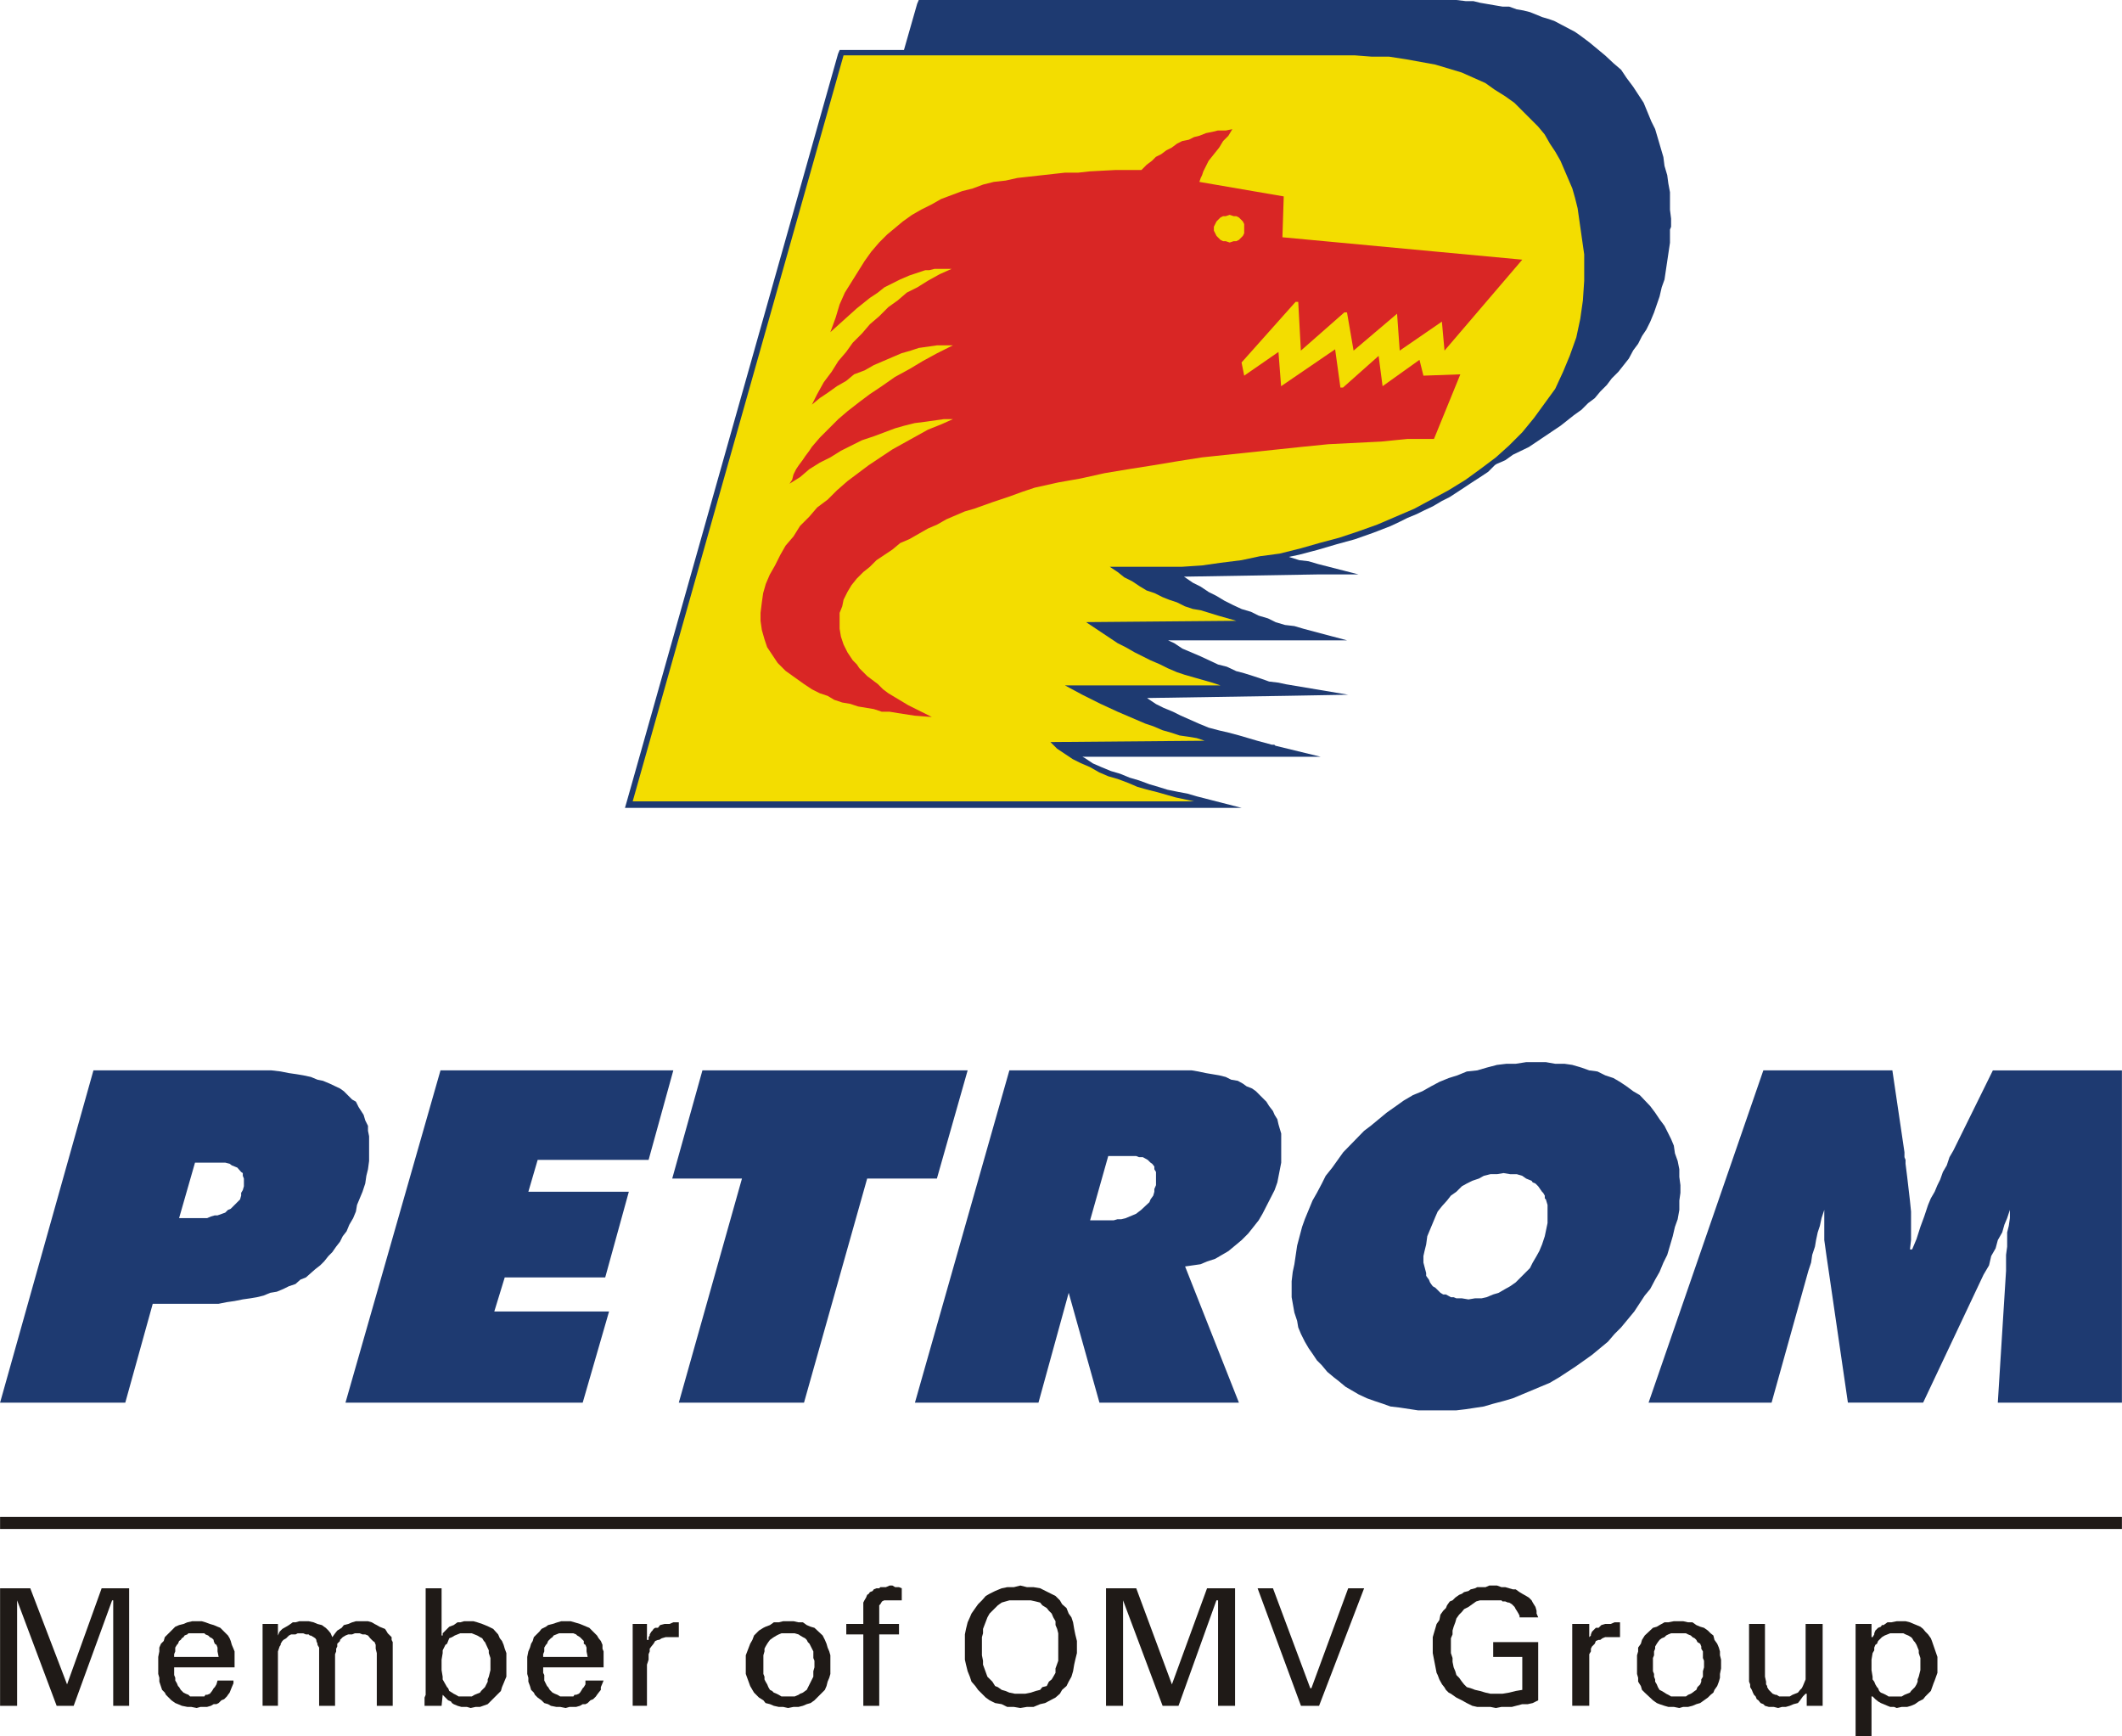
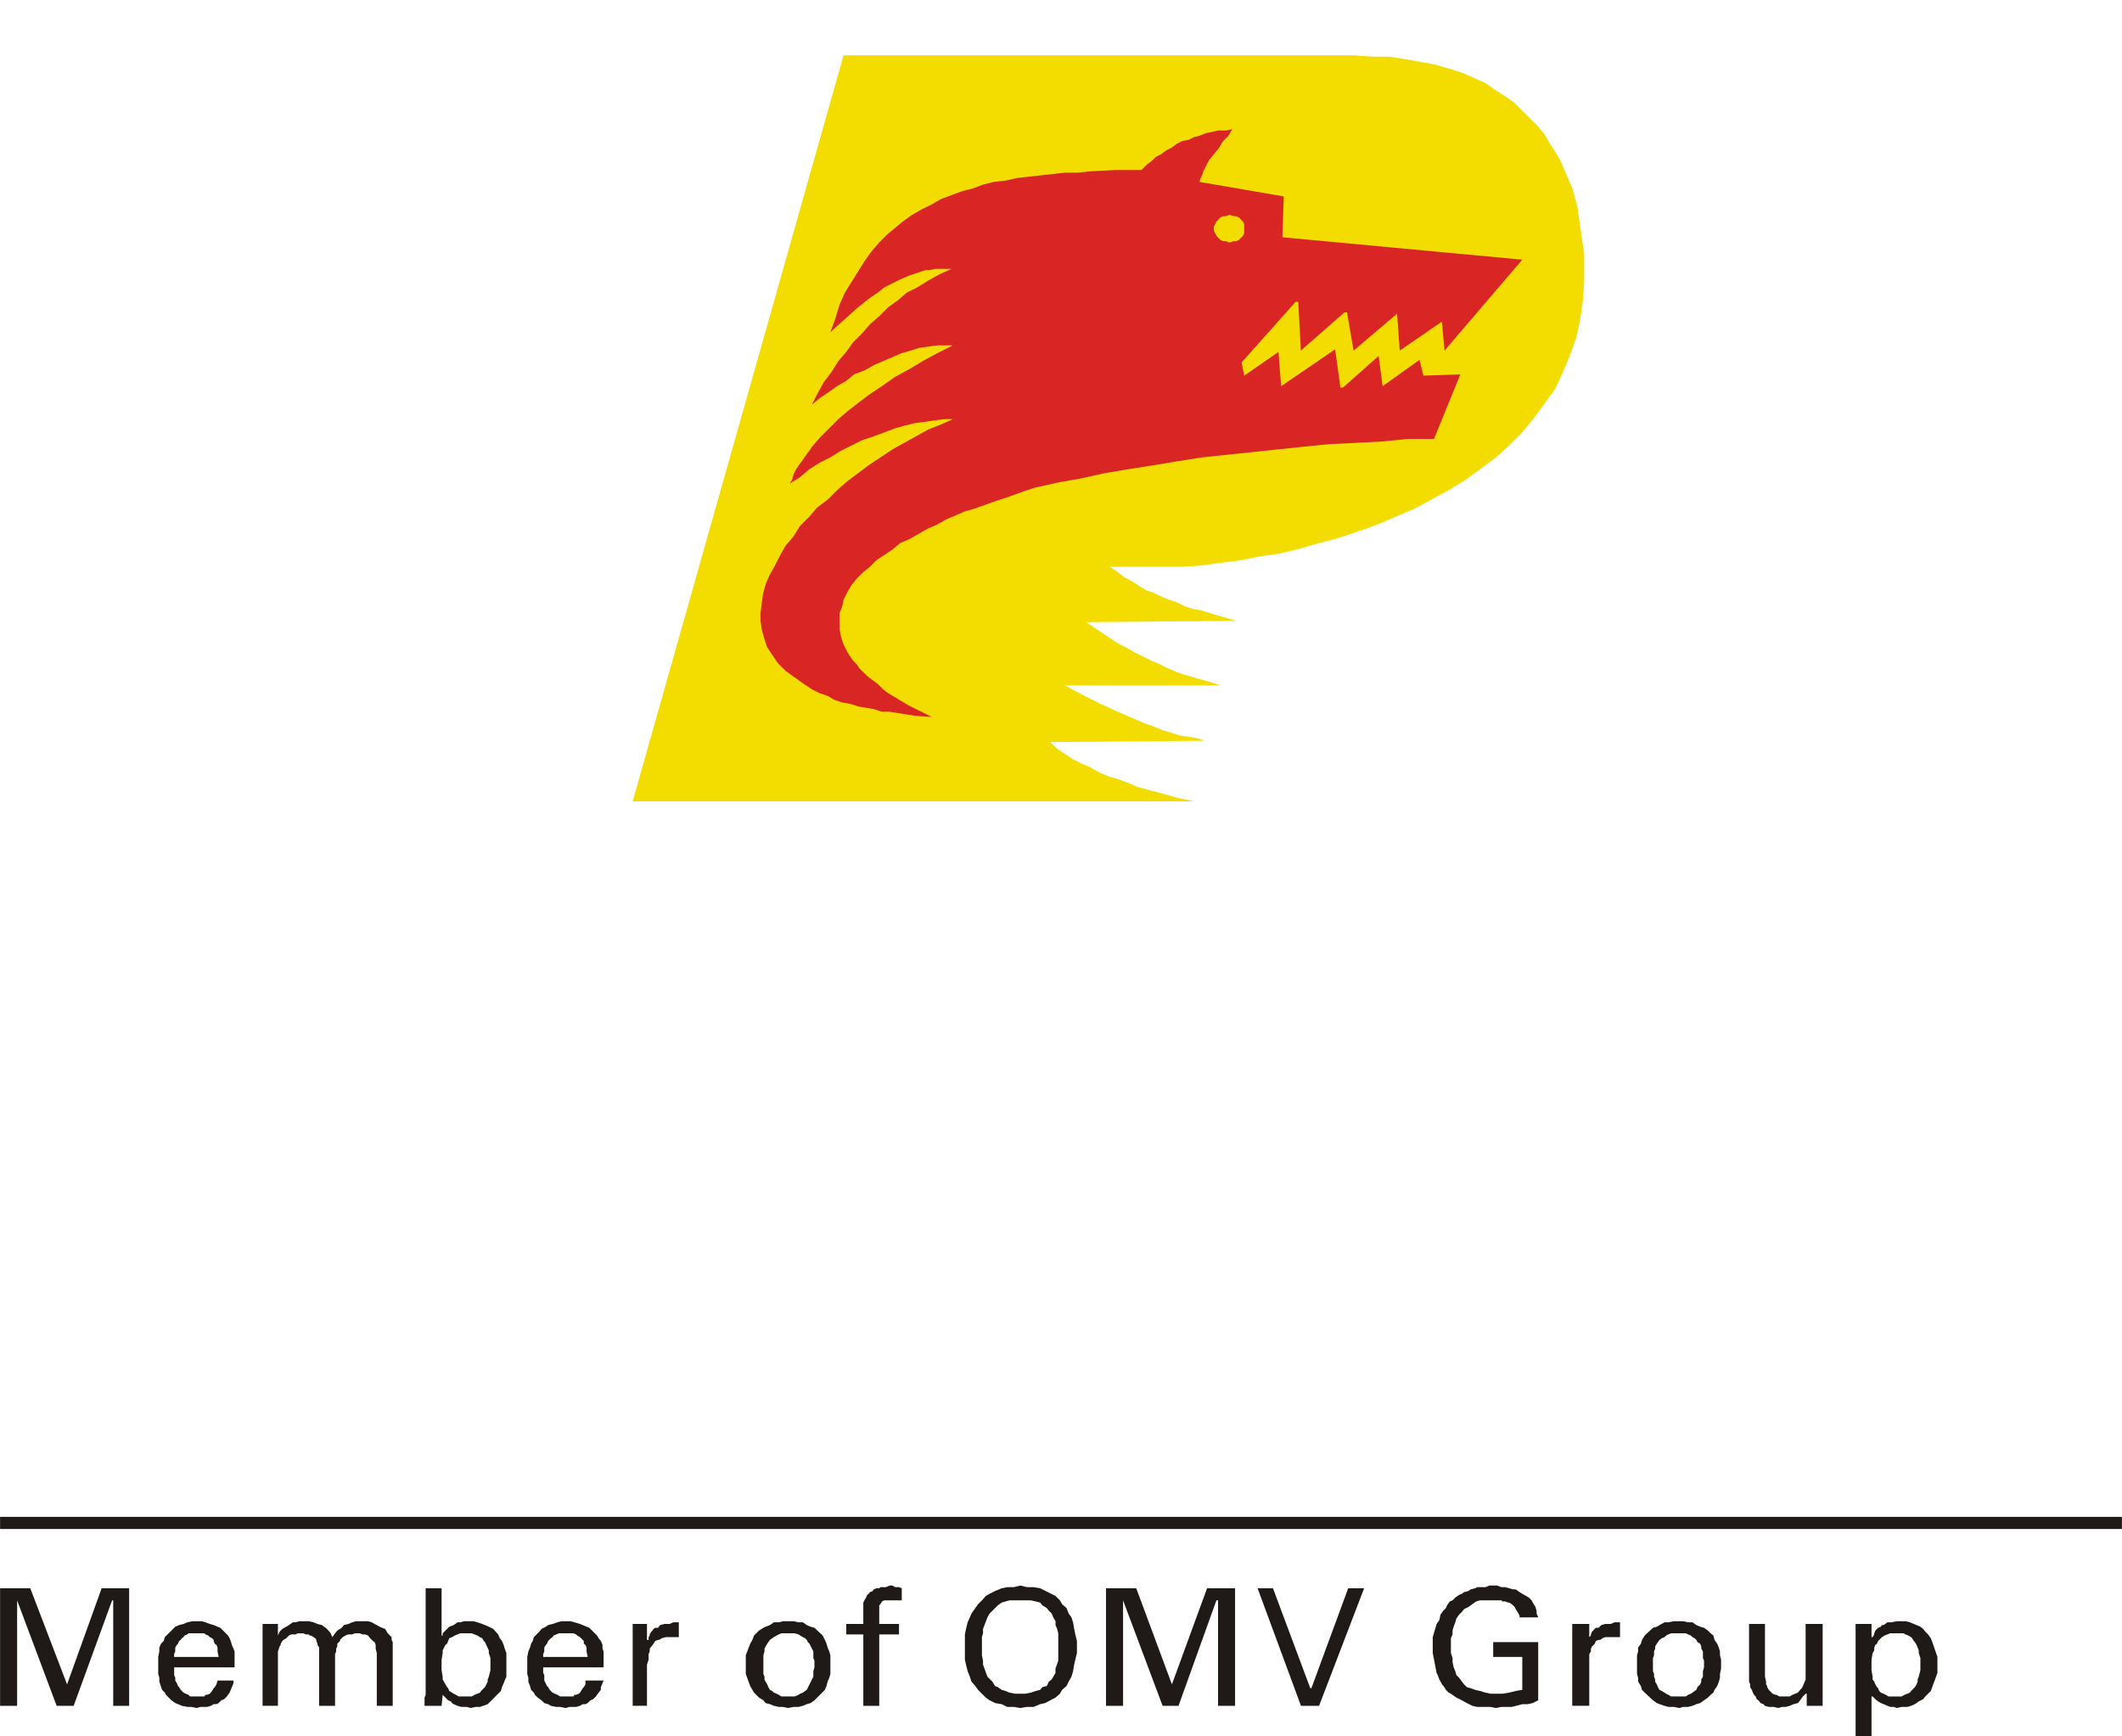
<svg xmlns="http://www.w3.org/2000/svg" height="2045" viewBox="0 0 120.75 98.781" width="2500">
-   <path d="M52.281 0l-.093.219-.75 2.625H47.78l-.093.219-12 42.468-.126.438H70.656l-2.562-.657-.531-.156-.5-.093-.626-.126-.5-.156-.53-.156-.594-.219-.532-.156-.531-.219-.531-.156-.532-.219-.5-.218-.468-.313-.125-.063h13.562l-2.562-.624-.063-.032v-.031h-.156l-.813-.219-.53-.156-.532-.156-.594-.157-.531-.124-.594-.157-.531-.218-1.063-.47-.437-.218-.531-.219-.438-.218-.469-.313-.03-.031 7.906-.125 3.53-.063-3.53-.593-.438-.094-.531-.063-.438-.156-.469-.156-.5-.157-.468-.124-.531-.25-.5-.126-.532-.25-.469-.218-1.03-.438-.47-.312-.343-.157H76.656l-2.469-.656-.53-.156-.532-.063-.531-.156-.438-.218-.531-.157-.438-.218-.53-.157-.47-.218-.5-.25-.468-.282-.438-.218-.469-.313-.437-.219-.5-.343 7.563-.126h2.374L75 32.094l-.531-.157-.531-.062-.5-.156-.094-.032.594-.125 1.062-.28 1.063-.313 1.03-.282 1.063-.375.969-.375.531-.25.438-.218.531-.219.438-.219.468-.218.531-.313.438-.219.906-.593.375-.25.438-.282.469-.312.374-.375.094-.063.5-.218.438-.313.906-.438 1.813-1.218.75-.594.437-.313.375-.375.375-.28.313-.376.374-.375.282-.375.375-.375.594-.75.25-.468.28-.375.22-.438.25-.375.218-.438.219-.53.313-.907.124-.531.157-.438.312-2.094v-.75l.063-.156v-.469l-.063-.5v-1l-.094-.5-.062-.468-.156-.531-.063-.5-.469-1.594-.218-.438-.438-1.062-.594-.907-.374-.5-.313-.468-.438-.375-.468-.438-.906-.75-.5-.375-.313-.219-1.188-.625-.374-.125L87.75.97l-.375-.156-.313-.125-.374-.094-.376-.063-.437-.156H85.5l-.375-.063-.906-.156-.375-.093h-.438L82.875 0H52.5zm34.563 60.438l-.594.093h-.531l-.531.063-.594.156-.531.156-.594.063-.531.218-.5.157-.532.218-.469.25-.5.282-.53.218-.532.313-.438.313-.53.374-.907.75-.375.282-1.188 1.219-.624.874-.376.47-.218.437-.281.531-.25.438-.438 1.062-.156.438-.281 1.062-.157 1.063-.094.437-.062.531v.906l.156.876.156.468.063.375.156.375.219.438.219.375.219.312.25.375.28.281.313.376.375.312.281.219.376.312.75.438.468.219.438.156.469.156.437.156.531.063 1.031.156h2.188l.531-.063 1.031-.156.532-.156.594-.156.53-.156 2.094-.876.532-.312.906-.594.531-.375.438-.312.906-.75.375-.438.375-.375.75-.906.594-.906.312-.375.281-.531.25-.438.22-.531.218-.438.313-1.062.124-.531.157-.438.094-.531v-.531l.062-.438v-.438l-.063-.468v-.438l-.093-.469-.156-.437-.063-.438-.156-.374-.375-.75-.281-.376-.25-.374-.282-.376-.594-.624-.374-.22-.376-.28-.374-.25-.376-.22-.468-.156-.438-.218-.469-.063L90 60.75l-.531-.156-.438-.063H88.5l-.531-.093zm-81.531.468L0 79.813h7.125l1.563-5.626h3.75l.468-.093.438-.063.469-.094.437-.062.375-.063.375-.093.375-.156.375-.063.375-.156.313-.156.375-.126.28-.25.313-.124.282-.25.25-.22.28-.218.22-.219.25-.312.218-.219.219-.313.219-.28.156-.313.219-.281.156-.376.219-.374.156-.376.063-.374.312-.75.156-.47.063-.437.093-.375.063-.469v-1.406l-.063-.312v-.281l-.156-.313-.093-.313-.282-.437-.156-.313-.219-.124-.468-.47-.22-.156-.593-.28-.375-.157-.313-.063-.375-.156-.437-.093-.375-.063-.438-.063-.468-.093-.531-.063zm19.75 0l-5.407 18.907h13.5l1.5-5.188h-6.531l.594-1.938h5.718l1.344-4.874h-5.718l.53-1.813h6.313l1.407-5.094zm14.906 0l-1.719 6.157h3.969l-3.594 12.75h7.125l3.594-12.75h3.968l1.75-6.157zm17.468 0l-5.374 18.907h7.03l1.72-6.25 1.75 6.25H70.5l-3.063-7.75.438-.063.438-.063.374-.156.47-.156.374-.219.375-.219.75-.624.375-.376.594-.75.219-.374.687-1.344.156-.438.22-1.125V64.5l-.094-.313-.063-.218-.063-.282-.156-.25-.094-.218-.218-.282-.156-.25-.126-.124-.25-.25-.218-.22-.219-.156-.313-.124-.218-.157-.281-.156-.376-.063-.312-.156-.375-.093-.375-.063-.375-.063-.438-.093-.374-.063zm42.907 0l-6.531 18.907h7l2.093-7.5.156-.47.063-.437.156-.469.063-.374.094-.438.124-.375.094-.438.156-.468v1.719l.126.906.156 1.062 1.062 7.281h4.281l3.438-7.28.313-.532.124-.531.25-.438.126-.469.25-.437.124-.438.157-.374.156-.47v.47l-.063.437-.093.375v.813l-.063.468v.906l-.469 7.5h7.063V60.907h-7.344l-2.25 4.563-.219.375-.156.469-.219.374-.156.438-.156.313-.156.374-.219.376-.156.374-.219.657-.219.594-.219.687-.25.594h-.124l.062-.531v-1.626l-.063-.624-.156-1.344-.094-.75V66l-.062-.156v-.281l-.688-4.657zm-37.281 4.875h1.593l.156.063h.22l.28.156.157.156.094.063.124.156v.156l.094.156v.75l-.094.22v.156l-.062.218-.156.219-.063.156-.469.438-.124.094-.157.124-.219.094-.156.063-.219.094-.25.062h-.218l-.219.063h-1.344zm-51.97.375h1.72l.25.063.124.094.157.062.156.063.219.25.094.062v.156l.062.156v.438l-.063.219-.093.156v.156l-.063.219-.219.219-.156.156-.156.156-.156.063-.156.156-.438.156h-.156L12 69.22l-.219.094h-1.594zm74.47.594l.374.063h.376l.312.093.219.156.312.126.063.093.156.063.156.156.219.313.063.062.093.156v.156l.063.063.094.313v1.03l-.157.75-.156.47-.156.374-.156.282-.22.375-.156.312-.812.813-.313.219-.28.156-.376.219-.312.093-.375.156-.281.063h-.376l-.374.063-.376-.063h-.312l-.156-.063h-.156l-.282-.156h-.156l-.156-.094-.281-.28-.157-.094-.094-.126-.062-.093-.063-.156-.093-.126-.063-.093v-.156L81 71.844v-.375l.063-.281.093-.376.063-.468.469-1.125.124-.281.25-.313.282-.313.219-.28.312-.22.313-.312.28-.156.313-.156.375-.126.281-.156.376-.094h.374z" fill="#1e3a71" fill-rule="evenodd" />
  <path d="M0 86.313V87h120.75v-.688zm50.625 3.906l-.219.094h-.312l-.063.062h-.156l-.156.063-.063.093-.156.063-.063.094-.093.062-.063.156-.093.156-.063.126v1.218h-.969V93h.969v4.063h.906V93h1.125v-.594h-1.125v-1.062l.063-.063.093-.156.126-.063h1v-.687l-.157-.063h-.218l-.157-.093zm7.438 0l-.376.094h-.374l-.313.062-.375.156-.313.156-.218.126-.219.25-.219.218-.156.219-.219.313-.093.218-.126.281-.093.376-.063.312v1.438l.063.28.093.376.126.312.093.281.219.25.156.22.219.218.219.219.218.156.313.156.375.063.313.156h.374l.376.063.374-.063h.376l.374-.156.282-.063.593-.312.25-.219.126-.219.25-.219.124-.25.157-.28.093-.313.063-.375.063-.281.093-.376v-.687L61.188 93l-.063-.313-.063-.374-.093-.282-.157-.219-.124-.312-.25-.219-.126-.219-.25-.25-.874-.437-.376-.063h-.374zm26.687 0l-.219.094h-.469l-.124.062-.25.063-.126.093-.25.063-.124.094-.157.062-.219.156-.156.156-.156.063-.156.219-.063.156-.156.156-.156.219-.063.313-.156.218-.063.219-.093.313-.063.218v.906l.219 1.126.063.124.093.25.156.282.126.156.093.156.156.156.126.063.312.219.313.156.28.156.313.156.281.063h.75l.313.063.313-.063h.593l.594-.156h.313l.28-.063.313-.156v-3.313H84.97v.844h1.656v1.875l-.375.063-.375.094-.375.062h-.688l-.28-.063-.313-.093-.281-.063-.25-.094-.22-.062-.156-.156-.124-.156-.157-.22-.156-.156-.063-.218-.093-.219-.063-.313v-.218l-.094-.281v-.844l.094-.219v-.219l.063-.219.094-.25.062-.218.156-.219.156-.156.126-.156.25-.126.218-.156.219-.156.219-.063h1.219l.062.063h.156l.156.063h.063l.156.093.063.063.094.094.062.124.063.094.093.156.063.126v.093h1.062l-.094-.219v-.156l-.062-.219-.156-.25-.063-.124-.156-.157-.156-.094-.219-.124-.156-.094-.219-.156h-.156l-.219-.063-.219-.063h-.219l-.25-.093zM0 90.375v6.688h.969v-6l2.25 6h.969l2.187-6h.063v6h.906v-6.688H5.78l-1.968 5.469-2.094-5.469zm24.219 0v6.063l-.063.156v.469h.969l.063-.626.093.094.063.063.093.094.063.062.156.063.063.093.093.063.22.094.218.062h.313l.218.063.282-.063h.25l.437-.156.75-.75.063-.219.093-.219.063-.156.093-.219v-1.344l-.093-.25-.063-.218-.093-.219-.125-.156-.094-.219-.282-.313-.25-.124-.218-.094-.157-.063-.28-.094-.22-.062h-.53l-.22.063h-.156l-.218.156-.25.094-.125.124-.094.094-.063.063-.093.094v.124h-.063v-2.687zm38.718 0v6.688h.97v-6l2.25 6h.906l2.156-6h.094v6h.968v-6.688h-1.594l-2 5.469-2.03-5.469zm8.626 0l2.468 6.688h1.031l2.563-6.688h-.906l-2.094 5.688h-.063l-2.124-5.688zm-14.126.688h1.22l.28.062.25.063.126.156.25.156.124.156.157.156.093.22.126.218v.219l.093.219.063.25V94.5l-.157.438v.25l-.124.218-.094.156-.157.126-.124.25-.25.062-.126.156-.25.063-.28.094-.313.062h-.594l-.313-.063-.218-.093-.219-.063-.219-.156-.156-.063-.156-.25-.282-.28-.25-.688V94.5l-.062-.313v-1.03l.063-.22v-.25l.25-.656.124-.219.47-.468.218-.156.219-.063zm-46.5 1.187l-.28.063-.22.093-.25.063-.218.094-.594.593-.063.219-.156.156-.094.219v.219L9 94.28v.969l.063.219v.219l.156.468.156.156.063.126.312.312.219.156.156.063.219.094.312.062h.219l.313.063.218-.063h.375l.219-.063.156-.093h.156l.126-.063.156-.156.156-.063.156-.156.063-.094.094-.124.062-.157.063-.156.093-.219v-.156h-.906l-.063.219-.093.156-.063.063-.094.156-.124.156-.157.063h-.094l-.062.093h-.813l-.093-.094-.156-.062-.126-.063-.093-.093-.063-.063-.094-.156-.062-.063-.063-.156-.093-.156v-.156l-.063-.156v-.438h3.438v-.906l-.063-.156-.094-.22-.062-.218-.063-.156-.093-.156-.438-.438-.156-.063-.219-.093-.219-.063-.25-.094-.218-.062zm6.094 0l-.218.063h-.157l-.218.156-.157.094-.218.124-.157.157-.094.219v-.657h-.874v4.656h.874V93.97l.094-.281.063-.094v-.063l.094-.156.062-.063.156-.093.157-.156.125-.063h.25l.125-.063h.312l.156.063h.157l.062.063h.063l.156.093.093.063.063.094v.062l.063.156v.063l.093.156v3.313h.907v-2.938l.062-.156v-.156l.063-.126v-.156l.093-.094.063-.062v-.063l.156-.156.156-.094.157-.062h.218l.157-.063h.28l.157.063h.156l.157.063.125.156.093.094.063.062.093.063.063.156v.219l.063.25v3h.906v-3.626l-.063-.124v-.157l-.093-.094-.125-.124-.094-.157-.063-.094-.156-.062-.156-.063-.157-.093-.125-.063-.156-.094-.218-.062h-.688l-.219.063-.218.093-.25.063-.125.156-.25.156-.125.156-.157.22-.093-.22-.125-.156-.094-.094-.063-.062-.093-.063-.125-.093-.25-.063-.22-.094-.28-.062zm14.907 0l-.22.063-.28.093-.25.063-.125.094-.25.124-.125.157-.313.312-.063.219-.093.156-.063.219-.093.219-.063.312v.969l.063.219v.219l.093.25.063.218.156.156.063.126.156.156.218.156.157.156.218.063.157.094.312.062h.219l.313.063.218-.063h.375l.219-.063.156-.093h.157l.124-.063.157-.156.156-.063.156-.156.063-.094.093-.124.126-.157V96l.093-.219.063-.156h-1.032v.219L33.22 96l-.063.063-.093.156-.063.094-.063.062-.156.063h-.093l-.063.093h-.75l-.156-.094-.157-.062-.125-.063-.093-.093-.063-.063-.093-.156-.063-.063-.156-.312v-.313l-.063-.124v-.313h3.438v-.906l-.063-.156v-.22l-.093-.218-.126-.156-.093-.156-.438-.438-.156-.063-.219-.093-.156-.063-.313-.094-.218-.062zm12.625 0l-.25.063h-.282l-.218.156-.25.094-.126.062-.25.156-.28.281-.094.25-.126.22-.25.656v1.062l.25.688.126.218.093.156.282.282.25.156.124.156.25.063.22.094.28.062h.25l.282.063.312-.063h.282l.25-.063.218-.093.219-.063.219-.156.593-.594.094-.219.063-.25.093-.218.063-.219v-1.063l-.063-.218-.093-.219-.063-.219-.093-.219-.126-.25-.468-.437-.219-.063-.219-.093-.218-.156h-.25l-.282-.063h-.312zm50.687 0l-.313.063h-.218l-.281.156-.157.094-.219.062-.468.438-.156.25-.063.218-.156.219v.219l-.063.219v1.062l.063.219v.219l.156.25.063.218.156.156.469.438.218.156.156.063.282.094.219.062h.312l.313.063.218-.063h.281l.25-.063.22-.093.218-.063.438-.312.156-.156.156-.126.063-.156.156-.219.094-.25.062-.218v-.219l.063-.313v-.5l-.063-.25v-.218l-.063-.219-.093-.219-.156-.219-.063-.25-.156-.124-.156-.157-.22-.156-.218-.063-.219-.093-.219-.156h-.25l-.28-.063h-.22zm12.688 0l-.313.063h-.219l-.219.156h-.093l-.063.094-.156.062-.063.063-.093.093-.063.156V93l-.094.156h-.062v-.75h-.906v6.375h.906v-2.25h.063l.156.156.156.126.156.093.156.063.22.094.156.062h.218l.156.063.282-.063h.312l.219-.063.219-.093.219-.156.25-.126.124-.156.313-.312.156-.438.063-.156.156-.438v-.906l-.313-.906-.062-.156-.156-.219-.156-.156-.126-.156-.156-.126-.219-.093-.156-.063-.219-.094-.25-.062zm-69.626.063l-.218.093h-.282l-.25.063-.124.156h-.157l-.093.063-.063.093-.063.063-.093.156v.063l-.063.093v.156h-.093v-.906H36v4.656h.813V94.72l.093-.281v-.313l.063-.156v-.156l.093-.126.126-.156.093-.156.157-.063h.062l.156-.093.219-.063h.75v-.844zm53.563 0l-.219.093h-.312l-.219.063-.156.156h-.156l-.063.063-.156.156-.063.156v.063l-.094.093v-.75h-.968v4.656h.969v-2.937l.093-.156v-.156l.063-.126.094-.093.062-.063.063-.156.156-.063h.094l.124-.093.157-.063h.844v-.844zm7.656.093v3.281l.063.157V96l.094.156.062.156.063.126.093.093.063.156.094.063.124.156.157.063.094.094.218.062h.281l.25.063.22-.063h.218l.219-.063.219-.093.25-.063.124-.156.157-.219.156-.156h.063v.688h.906v-4.657h-.969v3.156l-.156.376-.063.124-.094.094-.124.156-.157.063-.156.063-.156.093h-.594l-.156-.094h-.063l-.156-.062-.063-.063-.093-.093-.063-.063-.094-.156v-.063l-.062-.093v-.156l-.063-.282v-3zm-88.812.531h.906l.063.063.156.063.094.093.124.063.094.094v.062l.063.156.094.063.062.156v.219l.063.312H9.905v-.156l.063-.156v-.219l.094-.156.062-.063.063-.156.093-.063.063-.093.094-.063.062-.094.156-.062zm15.469 0h.656L27 93l.156.063.157.093.125.063.093.156.063.063.218.468v.156l.094.282v.687l-.093.375-.063.156v.126l-.156.312-.063.063-.156.156-.063.094-.156.062-.156.063-.156.093h-.75l-.157-.094-.125-.062-.093-.063-.157-.093-.062-.156-.063-.063-.25-.438v-.156l-.062-.375v-.594l.063-.374v-.157l.156-.312.093-.063.125-.312.157-.063.156-.094.156-.062zm5.625 0h.812l.156.063.063.063.156.093.063.063.156.156v.156l.093.063.063.156v.219l.063.312h-2.532v-.156l.063-.156v-.219l.093-.156.063-.063.063-.156.156-.156.093-.063.063-.094.156-.062zm12.656 0h.75l.218.063.094.063.157.093.124.063.094.094.063.124.093.094.22.438v.375l.062.156v.375l-.063.219v.312l-.375.75-.093.063-.126.094-.156.062-.093.063-.22.093h-.75l-.156-.094-.124-.062-.157-.063-.093-.093-.126-.063L43.72 96l-.063-.156-.093-.156-.063-.126v-.156l-.063-.156v-1.062l.063-.22v-.156l.063-.124.093-.157.063-.094.093-.124.126-.094.093-.063.157-.094.124-.062zm50.625 0h.844l.124.063.157.063.094.093.124.063.094.094.063.124.156.094.063.156v.126l.093.156v.375l.063.156v.375l-.063.219v.312l-.094.156v.126l-.062.156-.156.156-.063.156-.094.063-.124.094-.094.062-.156.063-.126.093h-.843l-.156-.094-.126-.062-.093-.063-.156-.093-.126-.063-.093-.156-.063-.156-.094-.156v-.126l-.062-.156v-.156l-.063-.156v-.75l.063-.156v-.22l.063-.156v-.124l.093-.157.063-.094.094-.124.124-.094.157-.063.094-.094.124-.062zm12.469 0h.75l.124.063.157.063.156.093.063.063.093.156.063.063.094.156.062.156.063.156v.156l.093.282v.687l-.094.375-.062.156v.126l-.063.156-.093.156-.063.063-.156.156-.063.094-.156.062-.156.063-.156.093h-.75l-.156-.094-.126-.062-.156-.063-.094-.093-.062-.156-.063-.063-.093-.156-.063-.156-.094-.126v-.156l-.062-.375v-.594l.063-.374.093-.157v-.156l.063-.156.094-.063.062-.156.156-.156.063-.063.156-.094.156-.062z" fill="#1f1a17" />
  <g fill-rule="evenodd">
    <path d="M48 3.15h29.1l.975.075h.975l.975.15.825.15.825.15 1.5.45 1.35.6.525.375.6.375.525.375 1.35 1.35.375.45.3.525.3.45.3.525.675 1.575.15.525.15.6.375 2.625v1.5l-.075 1.125-.15 1.05-.225 1.05-.375 1.05-.375.9-.45.975-1.2 1.65-.675.825-.75.75-.75.675-.9.675-.825.6-.975.6-1.95 1.05-2.1.9-1.05.375-1.125.375-1.125.3-1.05.3-1.2.3-1.125.15-1.05.225-1.2.15-1.05.15-1.125.075H63.15l.45.3.375.3.45.225.45.3.375.225.45.15.45.225.375.15.45.15.45.225.45.15.45.075.975.3 1.05.3-8.55.075 1.8 1.2.45.225.525.3.9.45.525.225.45.225.525.225.45.15.525.15 1.05.3.45.15H60.6l.975.525 1.05.525.975.45 1.575.675.45.15.525.225.525.15.45.15.525.075.45.075.45.15-8.775.075.375.375.9.6.45.225.525.225.525.3.525.225.525.15.6.225.525.225.525.15.6.15 1.05.3 1.05.225H36z" fill="#f3dd00" />
    <path d="M64.95 9.675h-1.5l-1.425.075-.675.075h-.75l-.675.075-1.35.15-.675.075-.675.15-.675.075-.6.15-.6.225-.6.15-1.2.45-.525.3-.6.3-.525.3-.525.375-.9.75-.45.45-.45.525-.375.525-1.125 1.8-.3.675-.225.75-.3.825 1.5-1.35.375-.3.375-.3.45-.3.375-.3.9-.45.525-.225.675-.225.225-.075h.225l.3-.075h.975l-.675.3-.675.375-.6.375-.6.3-.525.45-.525.375-.525.525-.525.45-.45.525-.525.525-.375.525-.45.525-.375.6-.45.6-.375.675-.3.6.45-.375.45-.3.525-.375.525-.3.45-.375.6-.225.525-.3 1.05-.45.525-.225.525-.15.45-.15.525-.075.525-.075h.9l-.9.45-.825.45-.75.45-.825.45-.75.525-.675.45-.6.45-.675.525-.525.45-1.05 1.05-.45.525-.15.225-.225.3-.15.225-.225.3-.15.225-.15.3-.075.3-.15.225.6-.375.525-.45.6-.375.6-.3.6-.375.6-.3.6-.3.675-.225 1.2-.45.525-.15.6-.15.6-.075.525-.075.525-.075h.525l-.675.3-.75.3-2.025 1.125-1.35.9-1.2.9-.6.525-.525.525-.6.45-.45.525-.525.525-.375.6-.45.525-.3.525-.3.6-.3.525-.225.525-.15.525-.075.525-.075.6v.45l.075.525.15.525.15.45.6.9.45.45 1.05.75.45.3.45.225.45.15.375.225.45.15.45.075.45.15.45.075.45.075.45.15h.45l.45.075.975.15.975.075-.45-.225-.45-.225-.45-.225-.75-.45-.375-.225-.3-.225-.3-.3-.6-.45-.225-.225-.225-.225-.15-.225-.225-.225-.3-.45-.225-.45-.15-.45-.075-.45v-.9l.15-.375.075-.375.225-.45.225-.375.3-.375.375-.375.375-.3.375-.375.9-.6.45-.375.525-.225 1.05-.6.525-.225.525-.3.525-.225.525-.225.525-.15 1.05-.375.9-.3.825-.3.675-.225 1.35-.3 1.275-.225 1.35-.3 1.35-.225 1.425-.225 1.35-.225 1.425-.225 2.85-.3 1.425-.15 1.425-.15 1.5-.15 1.5-.075 1.5-.075 1.5-.15h1.5l1.5-3.675-2.1.075-.225-.9-2.1 1.5-.225-1.725-2.025 1.8h-.15l-.3-2.175-3.075 2.1-.15-1.95-1.95 1.35-.15-.75 3.075-3.45h.15l.15 2.775 2.475-2.175h.15l.375 2.175 2.475-2.1.15 2.1 2.4-1.65.15 1.65 4.425-5.175-13.65-1.275.075-2.325-4.8-.825.075-.225.075-.15.075-.225.3-.6.6-.75.225-.375.3-.3.225-.375-.375.075h-.45L69 7.5l-.375.075-.375.15-.3.075-.3.15-.375.075-.3.15-.3.225-.3.15-.3.225-.3.15-.225.225-.3.225zm5.025 2.55l.225.075h.15l.15.075.225.225.075.15v.525l-.075.15-.225.225-.15.075h-.15l-.225.075-.225-.075h-.15l-.15-.075-.15-.15-.075-.075-.075-.15-.075-.15V12.9l.075-.15.075-.15.075-.075.15-.15.15-.075h.15z" fill="#d92625" />
  </g>
</svg>